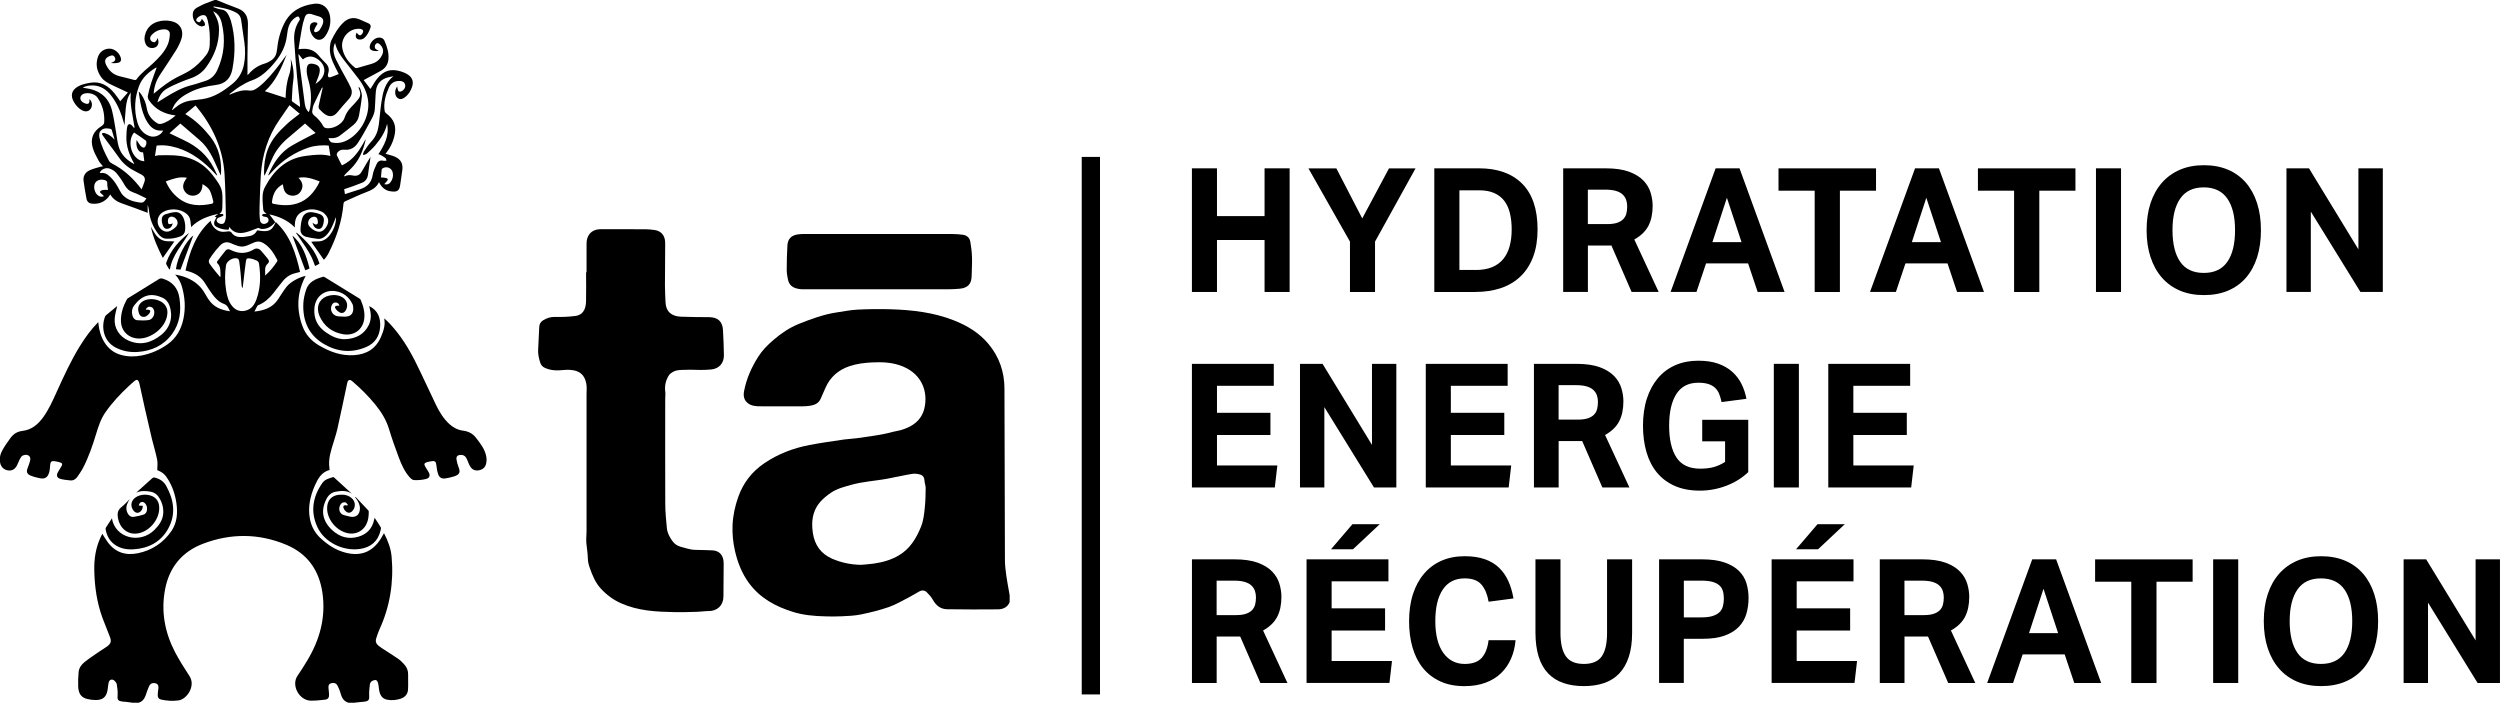
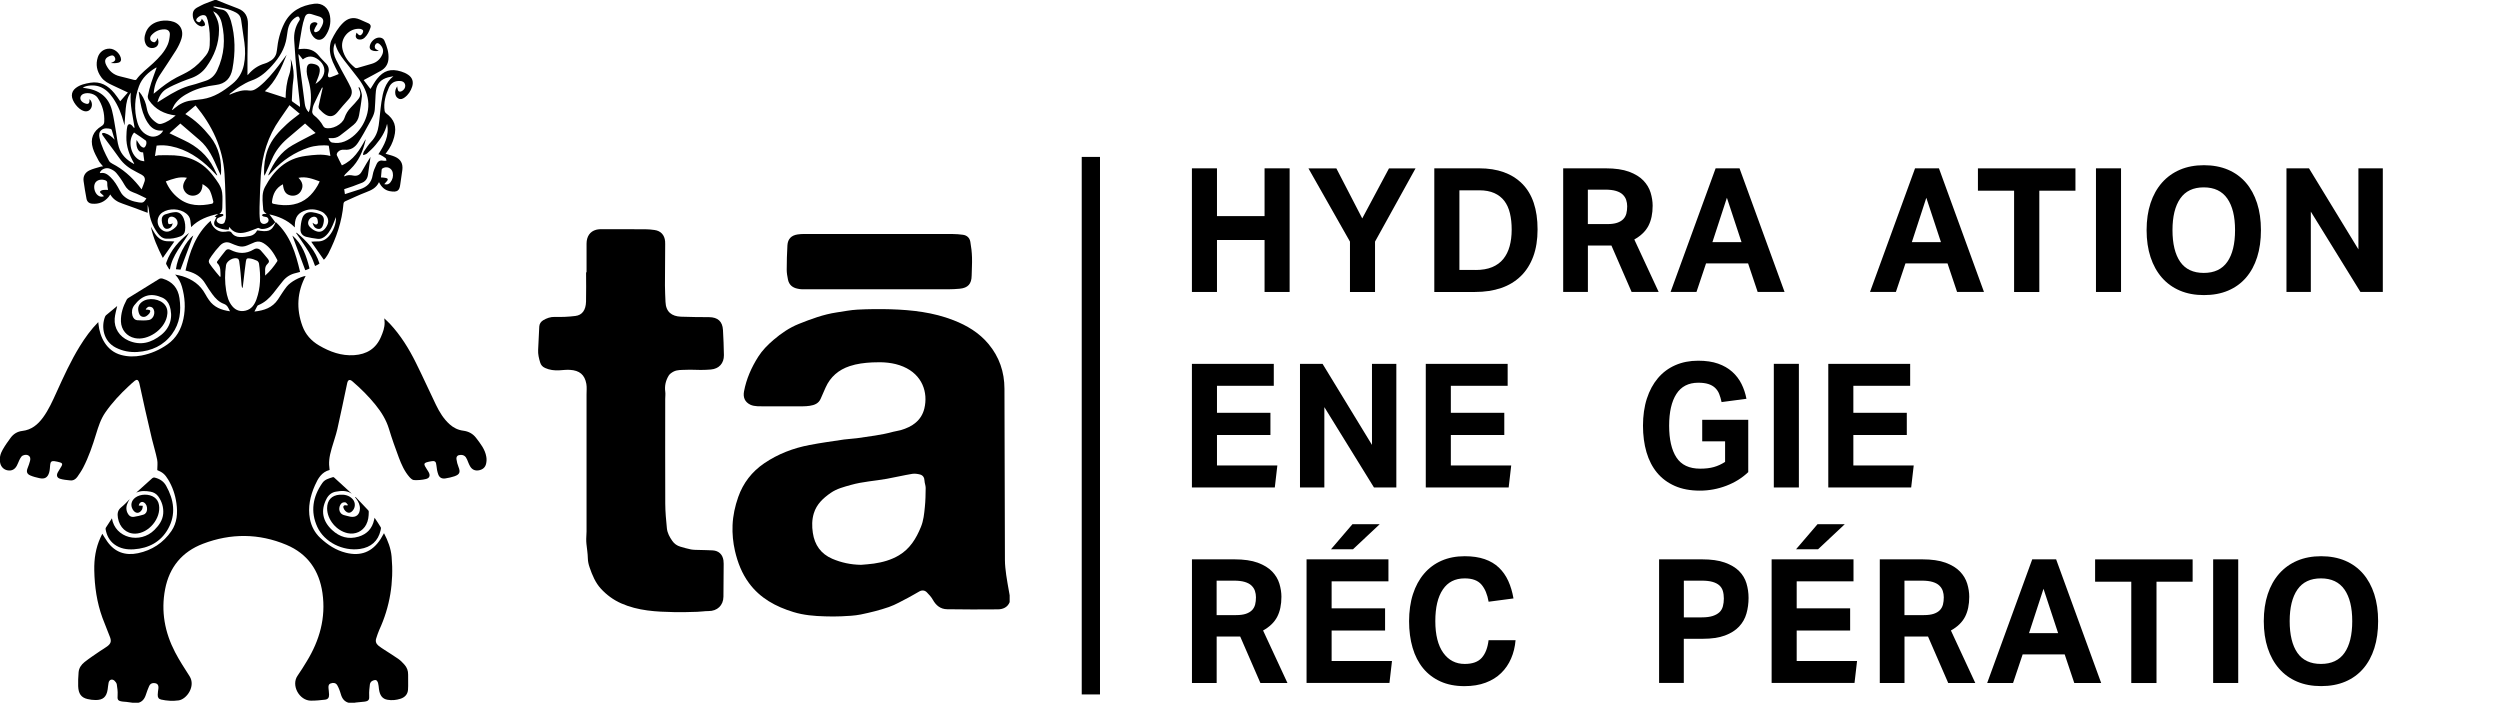
<svg xmlns="http://www.w3.org/2000/svg" id="Calque_2" data-name="Calque 2" viewBox="0 0 639.37 179.73">
  <defs>
    <style>
      .cls-1 {
        stroke-width: 0px;
      }
    </style>
  </defs>
  <g id="TA">
    <path class="cls-1" d="m56.27,70.8s.09-.06.14-.1c-.09-1.19.17-2.46-.86-3.43-.08-.06-.09-.3-.02-.39.71-.94,1.42-1.88,2.17-2.8.32-.38.75-.44,1.23-.19,2,1.03,3.98,1.11,5.95-.09.64-.4,1.31-.28,1.81.25.64.68,1.2,1.43,1.81,2.15.37.44.4.85-.05,1.25-.96.86-.55,1.99-.64,3.03,1.22-1.07,2.22-2.31,3.09-3.64.06-.09.07-.26.02-.36-.87-1.67-1.84-3.25-3.49-4.27-.69-.43-1.43-.58-2.22-.29-.64.25-1.28.53-1.92.82-.79.35-1.59.43-2.42.16-.59-.2-1.18-.39-1.74-.66-1.11-.54-2.08-.26-2.87.56-.78.82-1.49,1.7-2.13,2.62-.99,1.43-.98,1.47.08,2.87.64.87,1.36,1.68,2.05,2.52m5.82,2.76h-.18c-.04-.21-.1-.42-.12-.62-.09-1.03-.15-2.06-.25-3.09-.1-1.03-.21-2.06-.36-3.08-.03-.23-.18-.55-.36-.64-1.02-.46-2.82.55-3,1.65-.34,2.17-.33,4.35.02,6.51.24,1.47.62,2.92,1.63,4.08.89,1.03,2.04,1.38,3.36,1.06,1.52-.37,2.28-1.53,2.77-2.89,1.07-2.97,1.11-6.04.65-9.12-.04-.28-.27-.64-.51-.75-.56-.26-1.18-.5-1.79-.58-.8-.1-.93,0-1.06.8-.23,1.52-.38,3.06-.56,4.58-.08.7-.17,1.39-.25,2.08m-28.11,106.17c-.53-.08-1.07-.15-1.6-.22-.32-.04-.64-.04-.96-.08-1.29-.17-1.42-.44-1.32-1.72.06-.89-.08-1.79-.21-2.68-.06-.33-.32-.69-.58-.93-.62-.56-1.36-.3-1.52.51-.12.57-.15,1.16-.24,1.73-.3,1.9-1.17,2.69-3.07,2.69-.69,0-1.4-.09-2.07-.25-1.61-.37-2.33-1.35-2.4-3.29-.04-1.18.01-2.37.11-3.55.08-1.09.7-1.97,1.52-2.62,1.27-1,2.62-1.89,3.95-2.8.62-.43,1.29-.78,1.88-1.24.9-.69,1.07-1.27.69-2.32-.62-1.67-1.34-3.31-1.95-4.98-1.42-3.91-2-7.97-2.08-12.11-.06-2.93.36-5.74,1.59-8.4.15-.32.3-.64.46-.96.44.69.83,1.35,1.27,1.98,1.94,2.76,4.64,3.66,7.86,2.99,3.57-.75,6.47-2.65,8.54-5.66,1.46-2.13,1.65-4.61,1.29-7.12-.3-2.14-.98-4.17-2.1-6.03-.81-1.35-1.43-1.88-2.8-2.44,0-.91.15-1.83-.03-2.69-.36-1.79-.91-3.52-1.34-5.3-.6-2.5-1.18-5-1.74-7.52-.5-2.19-.97-4.4-1.45-6.6-.03-.15-.07-.3-.13-.44-.24-.59-.59-.69-1.09-.28-.53.43-1.02.89-1.52,1.35-2.21,2.05-4.26,4.24-5.99,6.74-1.16,1.68-1.77,3.59-2.36,5.52-.89,2.93-1.88,5.83-3.29,8.56-.43.84-.97,1.61-1.5,2.38-.44.62-1.05,1-1.83.91-.87-.1-1.76-.16-2.59-.42-.84-.26-1-.94-.53-1.72.3-.52.64-1.02.93-1.55.26-.48.16-.74-.36-.9-.48-.15-.98-.26-1.48-.33-.75-.09-1.02.17-1.09.93-.06.64-.08,1.29-.24,1.9-.37,1.36-1.16,1.83-2.54,1.51-.79-.18-1.58-.37-2.31-.69-.89-.39-1.04-1-.67-1.9.24-.6.45-1.2.61-1.81.13-.53.12-1.07-.43-1.4-.49-.3-1.37-.17-1.77.29-.24.28-.4.63-.57.97-.22.45-.37.95-.62,1.38-.53.96-1.3,1.33-2.29,1.18-1-.16-1.72-.86-1.95-1.87-.27-1.23.03-2.38.63-3.42.6-1.06,1.31-2.06,2.04-3.05.73-1,1.75-1.61,2.98-1.75,2.34-.27,3.95-1.61,5.28-3.41,1.48-2.02,2.48-4.29,3.51-6.56,1.8-3.97,3.61-7.94,5.9-11.66,1.36-2.2,2.85-4.29,4.74-6.21.02.21.04.35.05.48.32,3.36,2.07,6.91,5.76,7.92,1.74.48,3.49.49,5.25.15,2.42-.47,4.63-1.43,6.64-2.85,2.27-1.6,3.52-3.88,4.08-6.54.58-2.76.39-5.5-.38-8.2-.33-1.15-.87-2.19-1.74-3.12.63.15,1.27.25,1.89.44,2.49.79,4.52,2.17,5.8,4.53.28.53.61,1.04.95,1.53,1.28,1.87,3.18,2.59,5.39,2.9-.4-.79-.63-1.56-1.57-1.9-1.25-.45-2.17-1.41-2.94-2.46-.63-.87-1.24-1.76-1.79-2.68-1-1.72-2.53-2.69-4.4-3.2-.19-.06-.39-.11-.68-.19,1.07-4.78,2.6-9.3,6.43-12.72.15.81.54,1.46,1.14,2,.77.69,1.65.93,2.67.8.3-.04.6-.12.89-.1.21.02.5.12.6.28.51.79,1.29,1.15,2.15,1.18.87.03,1.76-.1,2.62-.27.83-.17,1.46-.68,1.83-1.44,2.47.36,3.66.55,4.74-2.13,3.76,3.43,5.12,7.99,6.23,12.76-.38.1-.73.21-1.09.29-1.32.29-2.41.96-3.26,1.99-.87,1.05-1.67,2.14-2.51,3.19-1.02,1.28-2.21,2.37-3.75,3-.11.05-.26.12-.31.21-.26.46-.48.92-.76,1.46,2.46-.27,4.6-.96,6.02-3.09.74-1.11,1.42-2.26,2.25-3.3,1.02-1.27,3.32-2.46,4.84-2.73-2.19,4.11-2.44,8.42-.83,12.82.79,2.16,2.25,3.79,4.24,4.96,2.78,1.63,5.71,2.71,8.99,2.49,3.18-.21,5.58-1.65,6.86-4.68.5-1.18.96-2.37.93-3.69,0-.32-.05-.64-.08-1.05.51.48.97.91,1.41,1.37,2.77,2.97,4.89,6.39,6.68,10.01,1.77,3.55,3.39,7.17,5.12,10.74.9,1.85,1.96,3.61,3.52,5,.99.89,2.14,1.45,3.47,1.62,1.33.17,2.44.75,3.26,1.82,1.13,1.48,2.32,2.95,2.63,4.86.1.57.08,1.2-.06,1.78-.21.95-.9,1.5-1.86,1.67-.95.17-1.72-.17-2.21-1-.33-.55-.53-1.16-.78-1.74-.37-.88-.87-1.23-1.7-1.2-.71.02-1.11.39-1.02,1.11.08.66.26,1.32.51,1.95.54,1.34.33,1.94-1.04,2.41-.74.25-1.52.42-2.3.54-.87.14-1.52-.18-1.82-.99-.27-.73-.41-1.52-.48-2.3-.09-1.01-.34-1.27-1.35-1.09-.39.06-.78.14-1.16.26-.57.18-.69.46-.42.98.27.5.6.96.89,1.45.53.87.35,1.6-.63,1.84-.98.25-2.04.32-3.05.28-.4,0-.87-.43-1.18-.78-1.27-1.45-2.04-3.2-2.71-4.97-.91-2.43-1.78-4.87-2.53-7.35-.71-2.33-1.95-4.31-3.45-6.16-1.77-2.19-3.76-4.16-5.89-5.99-.68-.59-1.14-.44-1.34.45-.84,3.92-1.63,7.84-2.52,11.75-.38,1.64-.96,3.24-1.43,4.87-.69,2.37-.82,3.7-.55,5.59-2.04.53-2.97,2.17-3.74,3.91-1.22,2.74-1.86,5.6-1.29,8.62.37,1.9,1.24,3.54,2.66,4.87,1.89,1.76,3.99,3.14,6.52,3.77,3.84.96,6.74-.19,8.89-3.5.3-.47.57-.97.87-1.5,1.01,1.92,1.77,3.91,1.95,6.04.58,6.5-.42,12.74-3.16,18.69-.32.69-.53,1.44-.78,2.17-.25.73-.03,1.36.53,1.83.49.41,1.04.75,1.57,1.1,1.18.78,2.39,1.5,3.54,2.31.58.41,1.09.93,1.56,1.46.66.72.98,1.58.96,2.58-.03,1.29.06,2.6-.03,3.88-.09,1.16-.82,1.93-1.92,2.28-1.09.35-2.21.46-3.34.26-1.27-.22-1.95-1.08-2.17-2.73-.07-.53-.09-1.06-.23-1.56-.08-.29-.33-.71-.55-.74-.33-.06-.77.1-1.07.3-.24.16-.43.51-.47.8-.11.94-.24,1.9-.18,2.85.08,1.03-.11,1.42-1.17,1.56-.76.1-1.54.15-2.3.23-.17.01-.33.07-.48.1h-1.13c-1.23-.26-1.85-1.1-2.17-2.24-.12-.44-.28-.86-.44-1.28-.15-.36-.3-.73-.51-1.06-.35-.53-.95-.66-1.61-.42-.57.19-.63.64-.6,1.14.05.58.13,1.16.15,1.74.02.78-.28,1.2-1.05,1.29-1.19.14-2.4.26-3.59.25-2.93,0-5.18-3.92-3.38-6.44.82-1.16,1.56-2.39,2.31-3.61,3.29-5.38,4.93-11.15,4.02-17.49-.83-5.77-3.8-10.03-9.21-12.31-7.04-2.96-14.22-2.99-21.34-.28-5.34,2.04-8.6,5.96-9.69,11.62-1.09,5.68-.09,11.05,2.55,16.12,1.1,2.11,2.41,4.12,3.7,6.13,1.63,2.55-.73,5.9-2.79,6.19-1.52.21-3,.12-4.48-.21-.62-.15-.89-.51-.87-1.21.01-.54.1-1.08.17-1.63.1-.94-.29-1.38-1.23-1.38-.56,0-.93.31-1.14.78-.3.69-.57,1.39-.8,2.11-.35,1.13-.95,1.99-2.21,2.21h-1.13Z" />
    <path class="cls-1" d="m220.15,144.46c1.12-.1,2.25-.17,3.36-.33,2.25-.33,4.41-.93,6.38-2.1,2.83-1.68,4.43-4.31,5.63-7.26.68-1.65.84-3.39,1.01-5.12.17-1.62.19-3.25.21-4.88,0-.61-.28-1.22-.3-1.83-.03-.8-.39-1.38-1.12-1.58-.65-.17-1.38-.28-2.04-.17-2.17.36-4.31.87-6.47,1.26-3.05.55-6.15.71-9.15,1.56-1.82.51-3.64.96-5.21,2.05-1.92,1.33-3.59,2.87-4.31,5.19-.51,1.65-.51,3.35-.26,5.03.46,3.09,2.05,5.36,4.96,6.62,2.33,1,4.76,1.51,7.31,1.55m38.08,9.51c-.53,1.38-1.74,1.86-3.01,1.88-4.33.06-8.66.02-12.99-.03-1.7-.02-2.84-.96-3.66-2.42-.39-.71-.97-1.33-1.54-1.91-.52-.53-1.21-.6-1.88-.24-.94.51-1.85,1.09-2.8,1.58-1.65.84-3.27,1.81-5.01,2.42-2.33.81-4.76,1.41-7.19,1.91-1.63.33-3.32.39-4.99.47-1.38.08-2.77.04-4.15.01-2.75-.07-5.5-.3-8.12-1.11-4.46-1.36-8.48-3.52-11.33-7.39-1.82-2.46-2.9-5.26-3.59-8.22-.5-2.17-.71-4.39-.62-6.59.1-2.46.63-4.89,1.45-7.21,1.26-3.59,3.51-6.49,6.64-8.62,3.52-2.4,7.46-3.9,11.63-4.69,2.91-.56,5.86-.96,8.79-1.4,1.09-.16,2.2-.17,3.29-.33,3.12-.47,6.26-.8,9.3-1.65.64-.17,1.3-.24,1.93-.42,2.91-.84,5.27-2.45,6.02-5.52.99-4.11-.5-8.65-5.39-10.72-2.53-1.07-5.22-1.22-7.93-1.08-1.96.1-3.91.33-5.77.95-2.83.94-4.94,2.73-6.17,5.49-.43.96-.84,1.93-1.27,2.89-.53,1.19-1.59,1.59-2.77,1.77-.57.08-1.16.13-1.74.13-2.65.01-5.31,0-7.96,0-1.24,0-2.48.04-3.72-.02-.6-.03-1.24-.14-1.78-.39-1.4-.68-1.9-1.86-1.62-3.39.6-3.21,1.89-6.11,3.63-8.87,1.07-1.68,2.42-3.03,3.92-4.32,1.97-1.68,4.07-3.12,6.46-4.08,3.14-1.25,6.31-2.44,9.68-2.94,1.79-.26,3.57-.63,5.36-.72,2.81-.14,5.63-.17,8.43-.09,5.49.17,10.92.78,16.09,2.8,3.45,1.34,6.56,3.2,8.96,6.08,2.76,3.31,4.07,7.14,4.08,11.45.03,14.61.07,29.21.12,43.82,0,1.27.17,2.55.33,3.81.19,1.43.48,2.85.72,4.28.05.3.1.62.16.92v1.7Z" />
    <path class="cls-1" d="m97.43,45.38c.44.04.91.03,1.35.15.48.14.51.46.15.82-.21.21-.39.45-.66.75.75.19,1.23-.01,1.58-.47.56-.72.77-1.54.6-2.44-.23-1.25-1.59-1.81-2.66-1.1-.08.06-.17.19-.18.3-.07.67-.12,1.34-.18,1.99m-69.8,3.18c-.07-.54-.23-1.07-.19-1.57.05-.65-.28-.84-.8-.97-1.1-.26-2.1.15-2.42,1.02-.35.95.03,2.31.82,2.92.43.33.91.47,1.56.22-.3-.29-.52-.55-.78-.73-.37-.28-.28-.51.03-.69.2-.12.46-.17.69-.19.35-.03.71,0,1.07,0m6.68-14.68c-1.78,2.08-.84,6.13,1.62,7.15.29.12.62.13,1,.21-.12-.85-.21-1.57-.31-2.29-1.47.14-1.9-1.79-1.66-3.16.34.51.61,1.03.98,1.47.22.25.66.54.91.48.26-.06.49-.53.57-.85.08-.3.06-.81-.12-.95-.95-.73-1.97-1.36-2.99-2.05m-8.77,10.28c.06.03.14.1.19.09,1.07-.22,1.83.35,2.54,1.03,1.02.98,1.72,2.17,2.37,3.41.24.48.55.96.93,1.33,1.09,1.07,2.49,1.5,3.97,1.73,1.01.16,1.28.02,1.92-1.03-1.14-.53-2.22-1.14-3.38-1.54-1.04-.36-1.69-.98-2.22-1.92-.6-1.07-1.31-2.1-2.1-3.05-.41-.49-1.05-.86-1.66-1.09-1.02-.39-2.23.16-2.56,1.04m53.43-15.49c.15-.42.28-.69.33-.97.43-2.41.29-4.79-.39-7.14-.29-1.01-.56-2.02-.43-3.1.12-.97.55-1.32,1.52-1.17,1.56.25,2.07.97,1.68,2.53-.17.71-.48,1.38-.74,2.06-.06.15-.12.29-.24.56.92-.62,1.62-1.25,2.01-2.17.62-1.41.16-2.92-1.2-3.98-1.41-1.09-2.75-1.13-4.04-.11-.35-.44-.69-.87-1.11-1.39,0,.24,0,.36,0,.48.53,4.08,1.05,8.16,1.6,12.24.1.74.32,1.46,1,2.17m-49.61,7.07c-.25-.84-.49-1.69-.75-2.53-.03-.1-.15-.24-.25-.26-.82-.18-1.67-.3-2.38.27-.65.53-.67,1.28-.5,2.02.48,2.09,1.41,3.99,2.42,5.86.17.32.54.58.88.75,2.66,1.36,4.83,3.3,6.71,5.59.22.27.43.55.75.96.29-.78.59-1.43.78-2.1.18-.69-.07-1.26-.72-1.62-.49-.27-.99-.53-1.49-.79-1.69-.84-3.18-1.92-4.27-3.5-1-1.43-2.07-2.82-3.11-4.22-.41-.56-.82-1.12-1.22-1.69-.08-.11-.12-.37-.08-.41.11-.08.3-.1.46-.1.12,0,.25.06.37.1.97.29,1.72.89,2.4,1.65m18.46,9.71c-1.95-.37-3.64.31-5.39.93.75,1.77,1.83,3.2,3.31,4.34,2.6,2.01,5.53,2,8.55,1.36.14-.03.34-.37.3-.52-.23-.91-.44-1.82-.82-2.67-.37-.83-1.14-1.33-1.95-1.82-.02,1.55-.61,2.5-1.72,2.85-1.05.33-2.17-.04-2.79-.94-.73-1.05-.58-2.08.52-3.53m24.54,1.67c-1.81.94-2.56,2.49-2.78,4.47-.03.3.05.46.39.53,1.72.37,3.43.49,5.15.14,2.82-.57,4.71-2.38,6.11-4.78.21-.35.36-.72.55-1.1-1.78-.62-3.47-1.33-5.43-.91,1.07,1.07,1.37,2.22.56,3.5-.57.89-1.65,1.25-2.67.99-1.17-.31-1.69-1.09-1.87-2.84m-32.08-20.95c.65-.41,1.2-.76,1.75-1.1,2.24-1.4,4.51-2.71,7.12-3.34,1.15-.28,2.26-.71,3.39-1.05,1.45-.44,2.42-1.42,3.04-2.76,1.79-3.88,2.13-7.91,1.14-12.05-.21-.92-.6-1.79-1.32-2.44-.26-.23-.58-.37-.88-.56,1.18,2.14,1.5,3.07,1.5,4.79-.01,3.51-1.21,6.62-3.24,9.44-.93,1.31-2.18,2.22-3.68,2.8-.91.35-1.85.63-2.74,1.02-1.27.55-2.57,1.09-3.75,1.79-1.23.74-1.96,1.93-2.34,3.45m-6.01,6.53c.06-.02.11-.05.17-.07-.46-2.96-1.25-5.9-.97-8.95-.9,1.2-1.14,2.62-1.29,4.05-.15,1.45-.21,2.9-.32,4.33-.04-.17-.1-.35-.15-.55-.59-2.29-1.44-4.46-2.79-6.43-.91-1.33-2.01-2.44-3.59-2.97-1.29-.44-3.23-.3-4.11.3.01.01.02.03.03.04.13.02.26.03.39.06,3.56.44,6.13,2.13,7.03,5.77.46,1.81.7,3.69,1.03,5.53.23,1.27.33,2.59.71,3.81.61,1.99,2.04,3.34,3.93,4.35-.03-.14-.03-.19-.06-.24-1.18-2.1-2.01-4.29-1.94-6.74.03-.86.04-1.73.22-2.57.17-.78.73-.86,1.27-.26.15.17.3.36.44.54m5.81-15.42c-.09.02-.15.01-.19.03-1.92,1.15-3.54,2.61-4.33,4.74-1.11,3-1.3,6.09-.42,9.19.47,1.66,1.43,2.98,3.16,3.57,1.3.45,2.89-.22,3.45-1.42-.35,0-.71.03-1.06,0-1.37-.15-2.27-1.01-2.96-2.11-.99-1.57-1.48-3.33-1.82-5.12-.17-.87-.28-1.75-.41-2.62.06-.01.1-.03.15-.04.17.21.35.43.51.66.73,1.07,1.18,2.26,1.4,3.54.26,1.56,1.09,2.73,2.37,3.62.43.3.8.51,1.43.33,1.36-.39,2.46-1.15,3.59-2.12-2.93-.35-5.23-1.54-6.84-3.9-.21-.3-.35-.79-.28-1.14.22-1.11.52-2.23.87-3.32.42-1.29.91-2.57,1.38-3.88M54.64,1.65c-.01.06-.03.13-.05.19.64.2,1.26.5,1.91.57.97.1,1.54.64,1.94,1.43.24.48.47.99.62,1.51,1.14,4.04,1.15,8.13.39,12.24-.44,2.41-1.77,3.85-4.28,4.15-2.28.27-4.51.81-6.59,1.85-1.56.78-3.01,1.72-3.98,3.23-.24.38-.4.82-.64,1.33.18-.07.22-.08.25-.1.16-.13.32-.27.47-.4,1.2-1.02,2.55-1.72,4.13-1.93.99-.13,1.98-.23,2.97-.37,2.98-.45,5.37-2.04,7.64-3.89,1.58-1.28,2.53-2.89,2.95-4.86.39-1.88.38-3.78.14-5.68-.24-1.92-.6-3.82-.83-5.75-.11-.9-.51-1.51-1.27-1.93-1.8-.98-3.78-1.29-5.77-1.6m22.08,25.73c0-.23.01-.42,0-.62-.25-2.36-.53-4.71-.75-7.07-.28-3.11-.53-6.22-.73-9.33-.12-1.77.26-3.44,1.23-4.96.1-.15.23-.35.21-.51-.03-.21-.14-.46-.3-.6-.1-.09-.4-.04-.55.04-1.33.75-1.97,1.97-2.24,3.41-.17.98-.26,1.99-.5,2.95-.67,2.69-2.28,4.84-4.17,6.8-1.3,1.34-2.74,2.48-4.57,3.11-1.07.37-2.08.97-3.05,1.56-.92.57-1.75,1.27-2.62,1.91l.09.15c.21-.09.43-.19.64-.28,1.36-.53,2.74-1,4.22-.78.6.09,1.12-.02,1.62-.3.37-.21.73-.46,1.07-.73,1.89-1.52,3.41-3.39,4.89-5.29.71-.93,1.4-1.88,2.1-2.82-1.37,3.41-2.76,6.8-5.57,9.32,1.79.58,3.54,1.16,5.3,1.72.04-2.03.26-4.02.93-5.95.26-.75.35-1.56.44-2.35.06-.51-.03-1.02-.07-1.66.12.33.21.54.26.75.42,1.54.64,3.06.41,4.68-.25,1.7-.27,3.44-.38,5.16,0,.1.07.26.16.31.6.44,1.22.86,1.9,1.34m7.39,9.93c-1.4-.21-3.54-.06-5.19.5-3.54,1.2-6.58,3.2-9.11,5.95-.35.37-.69.74-1.11,1.18-.01-.19-.03-.23-.02-.26,1.33-3.09,3.16-5.79,6.16-7.49,1.93-1.1,3.94-2.09,5.91-3.13-.82-.74-1.73-1.55-2.7-2.42-1.54,1.31-3.06,2.58-4.55,3.87-1.68,1.46-3.04,3.17-3.92,5.25-.54,1.28-1.13,2.54-1.7,3.81-.06.12-.12.23-.24.44-.04-.3-.08-.49-.08-.67-.05-2.07.23-4.08.95-6.04.98-2.64,2.84-4.63,4.86-6.49,1.02-.96,2.18-1.77,3.31-2.67-.82-.69-1.69-1.42-2.61-2.19-.86,1.25-1.68,2.44-2.5,3.63-3.02,4.31-4.51,9.14-4.84,14.34-.17,2.67-.24,5.34-.32,8.01-.03,1.14-.03,2.3.11,3.43.12.97,1.1,1.26,1.88.64.5-.39.39-1.2-.2-1.43-.26-.09-.57-.07-.82-.16-.16-.06-.27-.23-.39-.35.14-.1.26-.25.42-.28.23-.05.48-.01.81-.01-.83-.66-.86-.71-.91-1.68,0-.22-.05-.45-.06-.67-.12-1.55-.21-3.12.54-4.53,2.26-4.24,5.43-7.33,10.45-7.97,2.07-.26,4.14-.55,6.29.02-.14-.89-.28-1.76-.42-2.64m-28.03,17.48c.17,0,.34,0,.51,0,.26,0,.6-.06.57.33,0,.13-.32.25-.51.34-.35.17-.81.24-1.05.51-.33.39-.15.89.3,1.14.64.37,1.35.3,1.58-.24.19-.45.33-.98.32-1.47-.08-3.63-.12-7.25-.35-10.88-.43-6.66-3.18-12.38-7.41-17.49-.84.71-1.71,1.43-2.62,2.2,2.53,1.52,4.55,3.49,6.34,5.72,2.35,2.93,3.03,6.33,2.77,10-.27-.51-.5-1.02-.73-1.55-1.2-2.74-2.36-5.5-4.73-7.52-1.64-1.4-3.27-2.81-4.92-4.23-1,.89-1.89,1.7-2.78,2.49,1.27.61,2.5,1.21,3.73,1.79,3.3,1.55,5.95,3.8,7.61,7.1.31.61.6,1.23.89,1.85-.13.01-.19,0-.22-.05-.46-.47-.89-.96-1.36-1.43-2.9-2.89-6.2-5.12-10.29-5.94-1.19-.24-2.41-.32-3.65-.16-.15.91-.28,1.77-.42,2.67.35-.08.63-.19.92-.2,1.33-.01,2.67-.05,3.99.02,4.13.22,7.5,1.92,9.99,5.25.98,1.31,2.06,2.61,2.28,4.28.17,1.23.04,2.51.05,3.76,0,.69-.14,1.31-.8,1.72m27.94-19.42c.21.52.42,1.04.96,1.14,1.07.19,2.12.14,3.15-.28,3.86-1.58,6.56-6.3,6.03-10.44-.27-2.11-1.17-3.92-2.42-5.57-1.2-1.6-2.46-3.14-3.68-4.72-1.02-1.34-1.99-2.73-2.34-4.48-.16.32-.28.64-.34.98-.21,1.2.09,2.34.62,3.39.84,1.7,1.79,3.35,2.69,5.02.36.68.74,1.35,1.05,2.06.48,1.11.26,2.1-.58,3-1,1.07-1.93,2.19-2.87,3.32-.87,1.04-1.9,1.28-3.04.55-.58-.37-1.08-.87-1.55-1.37-.17-.18-.24-.55-.19-.8.32-1.56.69-3.11,1.04-4.67-.06-.02-.11-.05-.17-.07-.69,1.41-1.43,2.8-2.07,4.24-.26.59-.39,1.26-.45,1.9-.03.3.19.75.44.95.99.78,1.81,1.69,2.4,2.81.1.17.3.36.48.42,1.72.51,4.38-.85,4.94-2.54.34-1.02.88-1.9,1.63-2.67.66-.67,1.29-1.37,1.88-2.1.58-.71.69-1.52.3-2.38-.1-.21-.15-.44-.22-.66.05-.03.1-.05.14-.08.11.15.27.3.32.47.17.63.46,1.29.4,1.9-.15,1.62-.44,3.23-.72,4.84-.17.98-.64,1.82-1.41,2.45-1.15.94-2.31,1.87-3.5,2.76-.7.53-1.53.71-2.4.64-.17,0-.33,0-.54,0m9.52.31c-.01.11-.01.23-.04.33-.64,2.73-1.73,5.25-3.79,7.25-.44.43-.89.86-1.33,1.3-.14.14-.23.33-.34.49.03.03.07.07.1.1.72-.4,1.48-.37,2.24-.21.89.18,1.61-.1,2.08-.87.45-.71.84-1.46,1.28-2.19.33-.56.69-1.11,1.06-1.71-.22,1.59-.42,3.09-.65,4.59-.16,1.02-.7,1.76-1.72,2.1-.71.24-1.4.55-2.1.8-.74.27-1.49.51-2.26.76.06.4.11.77.18,1.27,1.34-.43,2.63-.84,3.9-1.26,1.77-.58,2.9-1.67,3.2-3.61.15-.96.57-1.9,1-2.8.4-.86,1-1.05,1.86-.86.21.05.45-.02.68-.04-.08-.21-.09-.52-.24-.64-.42-.33-.9-.59-1.36-.85-.13-.08-.3-.08-.48-.13,1.49-2.35,2.87-4.7,2.22-7.79-.48,2.18-1.65,3.83-2.93,5.39-.64.8-1.43,1.49-2.19,2.19-.23.21-.59.28-.89.42-.05-.06-.1-.11-.15-.17.09-.28.12-.59.28-.81.57-.84,1.12-1.71,1.82-2.44,1.14-1.19,1.7-2.61,1.92-4.18.28-1.99.4-4,.7-5.99.37-2.43.86-4.83,3.06-6.59-.55.12-.97.19-1.38.3-1.77.48-2.87,1.58-3.09,3.45-.04.35-.08.71-.09,1.07-.07,1.22-.1,2.44-.2,3.66-.1,1.38-.86,2.51-1.48,3.68-.88,1.64-1.79,3.27-2.79,4.82-.8,1.23-1.91,1.99-3.51,1.82-.62-.06-1.26.1-1.69.62-.17.2-.33.58-.24.78.38.89.86,1.74,1.29,2.6,2.99-1.31,4.56-3.92,6.04-6.65M55.34,0c1.84.73,3.67,1.48,5.52,2.17,1.86.7,2.56,2.1,2.55,3.97-.03,2.73-.09,5.45-.12,8.18-.01,1.62,0,3.24,0,4.9.09-.08.19-.15.26-.24,1.11-1.3,2.46-2.23,4.13-2.72.6-.18,1.19-.48,1.71-.84.87-.61,1.33-1.47,1.43-2.56.24-2.41.8-4.75,1.9-6.92,1.6-3.13,4.35-4.55,7.65-4.98,2.08-.28,3.68,1.05,4.02,3.12.3,1.83-.1,3.56-1.16,5.09-.6.87-1.36,1.16-2.12.93-1.27-.41-2.26-2.58-1.72-3.81.24-.55,1.18-.8,1.65-.44.33.26.01.44-.1.65-.21.37-.45.73-.57,1.13-.15.47.16.73.63.55.27-.11.58-.28.73-.51.33-.51.67-1.05.84-1.63.3-1.04-.08-1.59-1.13-1.87-.6-.16-1.18-.38-1.77-.55-.9-.24-1.43-.03-1.74.85-.32.88-.54,1.8-.71,2.72-.33,1.75-.58,3.52-.88,5.39.33-.03.56-.05.8-.07,1.76-.16,3.25.3,4.4,1.74.55.71,1.23,1.33,1.84,1.99.67.71.86,1.52.58,2.45-.03.1-.06.21-.08.33-.11.57.15.89.71.71.71-.22,1.38-.54,2.04-.8-.54-1.09-1.09-2.06-1.52-3.08-.63-1.49-.95-3.05-.62-4.68.06-.29.12-.6.26-.87.8-1.62,1.69-3.19,3-4.47,1.23-1.2,2.63-1.54,4.24-.85.76.33,1.52.66,2.27,1,.48.22.66.64.48,1.12-.33.95-.75,1.85-1.5,2.55-.11.1-.24.19-.37.27-.5.28-1.26.28-1.6-.05-.47-.45-.28-.96-.08-1.52.12.14.22.25.32.35.4.43.73.46,1.08,0,.18-.24.35-.64.27-.89-.06-.2-.48-.4-.76-.43-2.85-.26-5.16,2.42-4.51,5.21.46,1.98,1.66,3.48,3.2,4.73.12.1.38.12.55.08,1.27-.35,2.53-.73,3.79-1.1,1.23-.37,2.1-1.15,2.62-2.31.44-.95.21-1.85-.58-2.62-.42-.41-.78-.45-1.07-.12-.35.41-.35,1.01.03,1.32.2.16.45.26.77.44-.69.09-1.3.1-1.88-.18-.38-.19-.52-.53-.47-.94.12-.99,1.02-2,2-2.23.73-.17,1.47.08,1.77.75.66,1.5,1.17,3.07,1.02,4.75-.12,1.32-.8,2.3-1.93,2.94-1.31.74-2.64,1.43-3.97,2.15-.13.07-.26.14-.44.24.58.76,1.14,1.49,1.73,2.26.1-.15.17-.27.25-.38.47-.73.89-1.5,1.42-2.17,1.72-2.17,3.54-2.73,6.2-1.91.64.19,1.27.48,1.82.86,1.06.72,1.38,1.81.98,3.03-.36,1.11-.98,2.08-1.95,2.77-.46.33-.97.55-1.53.26-.59-.3-.83-.84-.85-1.49-.03-.58.15-1.09.53-1.65,0,.17,0,.22.01.27.1.33.1.81.33.98.38.28.83.03,1.18-.27.46-.39.63-1.01.46-1.52-.17-.51-.62-.8-1.29-.82-1.29-.05-2.28.45-2.82,1.66-.85,1.91-1.42,3.88-1.1,6.01.03.19.16.43.32.55,2.19,1.62,2.82,3.42,2.11,6.13-.37,1.41-1,2.71-1.9,3.87-.1.13-.2.27-.3.4,0,.01,0,.04,0-.01.83.26,1.66.43,2.42.77,1.49.66,2.07,1.77,1.88,3.36-.16,1.25-.37,2.49-.54,3.75-.19,1.49-.67,2.07-2.68,1.69-1.27-.24-2.15-1.08-2.75-2.31-.68,1.47-1.93,2.06-3.31,2.58-1.79.68-3.52,1.52-5.27,2.29-.32.14-.48.33-.51.71-.38,4.49-1.82,8.66-3.84,12.65-.2.4-.48.77-.73,1.14-.11.17-.27.3-.45.48-1.07-1.54-2.13-3.03-3.23-4.61.59-.03,1.09-.1,1.61-.08,1.23.04,2.16-.48,2.95-1.38,1.11-1.27,1.88-3.26,1.77-4.85-.18.46-.3.78-.43,1.1-.51,1.3-1.06,2.58-2.08,3.59-.64.63-1.38,1-2.28.87-.93-.12-1.86-.26-2.77-.49-.96-.24-1.55-.93-1.51-1.92.03-.95.15-1.92.44-2.82.37-1.17,1.34-1.7,2.56-1.56.64.08,1.3.24,1.9.47.87.34,1.18.96,1.06,1.89-.03.31-.11.63-.21.93-.17.51-.43.96-1.03.98-.58.02-1.06-.26-1.34-.78-.12-.22-.19-.48-.3-.8.25.17.39.28.56.37.47.22.85-.05.81-.55-.01-.15-.04-.29-.06-.44-.05-.68-.55-1.04-1.2-.89-1.06.25-1.63,1.57-.95,2.4.44.53,1.05,1,1.69,1.24,1.06.42,1.86.06,2.51-.84.8-1.12.87-2.13.14-3.12-.28-.38-.66-.75-1.08-.96-1.29-.62-2.65-.84-4.06-.42-1.97.59-2.82,1.68-2.89,3.72,0,.17,0,.33,0,.68-1.99-2.01-4.37-2.86-6.51-3.34.36.48.92,1.23,1.5,2-.82,1-1.9,1.76-3.37,1.74-.35,0-.69-.19-1-.28-1.09.39-2.19.91-3.34,1.17-1.56.35-3.04.1-4.04-1.43-.06.26-.12.48-.18.73-1.13.01-2.2-.22-3.19-.78-.49-.28-.64-.78-.42-1.38.12-.35.33-.67.51-1.04-.15-.04-.28-.08-.48-.14.31-.24.59-.45.94-.72-2.64.58-5.03,1.43-6.94,3.39-.08-.63-.14-1.18-.21-1.73-.1-.73-.48-1.29-1.05-1.74-1.59-1.3-4.39-1.43-6.1-.27-1.7,1.15-1.59,3.66.21,4.66.61.34,1.27.32,1.85.03.57-.29,1.14-.69,1.54-1.18.69-.86.1-2.2-.99-2.42-.64-.13-1.12.23-1.18.87-.01.13-.04.27-.01.39.04.21.06.51.19.58.17.1.45.03.68,0,.11-.02.21-.12.33-.2-.07.82-.6,1.37-1.34,1.45-.55.06-.98-.28-1.22-1.03-.11-.36-.19-.73-.22-1.1-.06-.71.22-1.32.88-1.56.82-.29,1.69-.52,2.55-.58,1.12-.07,1.79.67,2.19,1.65.39.98.46,2.02.34,3.06-.08.73-.53,1.24-1.21,1.5-1.18.45-2.4.66-3.65.58-.92-.06-1.59-.65-2.11-1.37-1.26-1.73-2.06-3.66-2.26-5.81-.05-.5-.16-.99-.33-1.48v2.04c-.21-.08-.37-.12-.52-.18-1.95-.72-3.9-1.49-5.87-2.15-1.32-.44-2.43-1.08-3.17-2.36-.15.22-.27.43-.42.61-1.1,1.33-2.52,1.91-4.24,1.75-.78-.08-1.29-.51-1.43-1.29-.27-1.5-.55-2.99-.74-4.5-.17-1.24.4-2.21,1.5-2.73.89-.42,1.87-.64,2.81-.93.19-.06.4-.06.66-.1-.39-.5-.83-.91-1.1-1.41-.55-1.04-1.15-2.08-1.49-3.2-.75-2.44.04-4.37,2.22-5.69.44-.27.65-.58.68-1.06.12-2.25-.44-4.33-1.7-6.19-.66-.98-2.33-1.41-3.47-1.04-.93.29-1.25,1.25-.6,1.95.29.32.76.55,1.2.64.62.14.86-.26.8-1.18.6.45.8,1.47.45,2.2-.37.75-1.05,1.07-1.87.84-1.43-.39-3.1-2.53-3.09-3.99,0-.78.36-1.41.98-1.89,1.09-.85,2.4-1.14,3.72-1.36,2.62-.44,4.56.73,6.15,2.64.55.64.99,1.36,1.52,2.09.64-.73,1.28-1.46,1.96-2.24-1.34-.62-2.62-1.22-3.9-1.83-1.09-.51-2.17-1.05-2.91-2.07-1.14-1.56-1.48-3.27-.88-5.12.45-1.38,1.63-2.22,3.03-2.19,1.22.03,2.45,1.02,2.84,2.31.2.66-.01,1.15-.69,1.3-.6.13-1.22.13-1.86.07.23-.1.46-.19.69-.32.42-.24.58-.58.38-1.05-.19-.45-.53-.7-1.03-.54-1.42.47-1.83,1.18-1.21,2.44.73,1.47,1.85,2.49,3.5,2.86,1.23.28,2.44.63,3.66.93.17.04.46.02.53-.08,1.18-1.67,2.86-2.83,4.32-4.21,1.5-1.41,2.94-2.89,3.75-4.82.31-.75.45-1.62.51-2.45.07-.89-.51-1.39-1.41-1.38-1.32,0-2.42.53-3.29,1.49-.67.74-.3,1.71.7,1.82.19.02.45-.29.61-.51.12-.15.12-.38.19-.59.5.84.34,1.89-.35,2.3-.89.54-2.09.27-2.55-.61-.54-1-.45-2.04-.07-3.06.52-1.39,1.55-2.29,2.95-2.76,1.13-.37,2.29-.42,3.45-.2,2.3.43,3.43,2.25,2.73,4.54-.31,1.02-.82,2.02-1.38,2.94-1.34,2.15-2.78,4.25-4.17,6.38-.91,1.4-1.43,2.93-1.55,4.73.26-.21.44-.35.61-.5,1.65-1.38,3.36-2.67,5.27-3.67,1.15-.6,2.35-1.11,3.43-1.81,1.59-1.03,2.91-2.37,4.08-3.86.59-.75.89-1.59.94-2.55.11-2.09.03-4.17-.47-6.22,0-.02,0-.04,0-.06-.21-.53-.26-1.28-.89-1.41-.69-.14-1.36.24-1.86.75-.15.15-.28.55-.2.66.16.21.48.39.74.39.17,0,.36-.3.52-.48.06-.08.06-.2.12-.44.28.37.53.62.69.92.11.23.21.6.11.77-.12.18-.48.22-.74.29-.1.03-.22-.02-.33-.05-.99-.23-1.88-1.33-2-2.49-.13-1.25.26-1.9,1.43-2.46.47-.22.92-.51,1.41-.71.89-.37,1.81-.69,2.71-1.04h.57Z" />
    <path class="cls-1" d="m150.01,69.65c0-2.45-.01-4.89,0-7.34.01-1.84.87-3.12,2.46-3.55.62-.17,1.3-.15,1.95-.15,3.54,0,7.07,0,10.61.02.79,0,1.59.08,2.36.19,1.61.22,2.58,1.29,2.71,2.91.02.24.02.49.02.73-.02,3.52-.06,7.04-.06,10.56,0,1.39.09,2.78.14,4.17.09,2.59,1.61,3.7,3.93,3.8,2.4.1,4.81.1,7.22.12,2.22.02,3.43,1.09,3.55,3.29.12,2.14.21,4.29.24,6.42.03,2.1-1.26,3.5-3.33,3.68-.86.08-1.72.1-2.59.11-1.28,0-2.56-.1-3.84-.03-1.05.05-2.15-.05-3.13.46-.46.25-.97.58-1.23,1.02-.75,1.25-1.09,2.61-.88,4.1.09.61-.01,1.24-.01,1.86,0,8.92-.03,17.85.01,26.77.01,2.12.21,4.24.42,6.35.12,1.18.7,2.22,1.37,3.18.51.74,1.21,1.24,2.07,1.49.9.26,1.81.53,2.73.71.69.12,1.41.11,2.12.13,1.15.04,2.3.04,3.44.11,1.52.1,2.5,1.02,2.73,2.53.04.3.06.6.06.9-.01,2.8-.03,5.61-.06,8.41-.02,2.24-1.6,3.7-3.82,3.68-.95-.01-1.9.17-2.85.19-1.97.06-3.94.12-5.9.08-4.63-.09-9.23-.32-13.58-2.24-2.01-.89-3.73-2.17-5.18-3.74-1.41-1.53-2.22-3.48-2.89-5.44-.27-.77-.44-1.52-.46-2.35-.02-1.23-.24-2.46-.36-3.69-.04-.42-.06-.86-.05-1.29,0-.62.08-1.24.08-1.86,0-11.69,0-23.38,0-35.07,0-.9.1-1.82-.05-2.69-.42-2.35-1.74-3.45-4.23-3.59-.89-.05-1.8.07-2.7.12-1.26.07-2.48-.08-3.63-.6-.64-.29-1.06-.74-1.26-1.43-.32-1.05-.57-2.1-.51-3.21.11-1.99.17-3.98.29-5.97.04-.68.42-1.23.98-1.58.92-.55,1.88-.9,3.02-.87,1.74.05,3.5-.02,5.23-.24,1.75-.21,2.67-1.5,2.73-3.66.07-2.5.01-5,.01-7.5h.11Z" />
    <path class="cls-1" d="m225.02,59.85c6.21,0,12.43,0,18.64,0,.87,0,1.73.08,2.58.19,1.05.13,1.75.79,1.92,1.8.24,1.32.39,2.67.43,4.02.05,1.54-.07,3.09-.09,4.62-.02,2.12-.94,3.16-3.05,3.36-.93.08-1.88.14-2.82.14-10.29,0-20.59,0-30.89,0-2.22,0-4.44,0-6.65,0-.37,0-.75-.08-1.11-.15-1.31-.26-2.19-1-2.46-2.33-.17-.82-.32-1.67-.32-2.51,0-2.08.06-4.17.18-6.26.1-1.64,1.02-2.55,2.65-2.78.52-.07,1.05-.11,1.57-.11,6.47,0,12.95,0,19.42,0" />
-     <path class="cls-1" d="m94.42,78.28c2.26,1.11,2.94,3.03,2.8,5.3-.15,2.42-1.34,4.22-3.59,5.18-3.66,1.56-7.26,1.25-10.67-.71-4.03-2.32-5.59-5.99-5.38-10.49.06-1.14.33-2.31.69-3.41.66-2.08,2.44-2.82,4.33-3.36.15-.05.37.04.52.14,2.91,1.79,5.83,3.58,8.74,5.38.15.1.33.22.39.38.67,1.58,1.13,3.21.89,4.94-.37,2.69-2.62,4.33-5.39,3.85-2.8-.48-4.86-2.04-6.03-4.65-.21-.47-.35-1-.39-1.52-.17-2.15,1.33-3.68,3.72-3.84.94-.06,1.84.1,2.64.64,1.09.73,1.41,2.09.75,3.23-.4.7-1.02.91-1.71.48-.33-.19-.64-.48-.86-.79-.38-.53-.19-.83.45-.86.15,0,.29,0,.48,0-.15-.48-.39-.74-.84-.8-.46-.06-.8.13-1.03.53-.75,1.3.08,2.89,1.56,3,.57.03,1.13.09,1.7.09,1.79,0,2.37-1.09,2.09-2.81-.03-.17-.09-.33-.17-.48-.89-1.79-2.35-2.92-4.29-3.23-2.92-.46-5.19,1.45-5.42,4.38-.21,2.64.82,4.69,2.98,6.17,1.52,1.06,3.17,1.84,5.09,1.72,2.54-.17,4.62-1.18,5.81-3.55.69-1.38.66-2.83.29-4.29-.05-.2-.1-.39-.16-.62" />
    <path class="cls-1" d="m29.98,78.22c-.23,1.11-.57,2.17-.65,3.26-.17,2.48,1.2,4.58,3.5,5.61,3.12,1.38,5.88.57,8.4-1.44,2.33-1.86,3.09-4.63,2.13-7.46-.33-.96-.95-1.67-1.87-2.08-2.82-1.26-5.11-.71-7.16,1.98-.57.76-.71,1.64-.47,2.58.18.69.61,1.18,1.31,1.23.95.06,1.92.1,2.86-.05,1.32-.21,1.91-2.14,1-3.12-.21-.22-.69-.33-1.01-.28-.28.05-.51.39-.75.61.03.04.07.09.1.14.15,0,.29,0,.44,0,.64.03.78.32.44.87-.03.05-.06.1-.1.14-.45.51-.97.96-1.7.8-.71-.17-.92-.79-1.05-1.41-.21-1,.12-1.81.95-2.42,1.63-1.2,4.62-.78,5.85.83.69.89.72,1.9.49,2.96-.75,3.4-4.91,6.2-8.2,5.5-2.09-.44-3.5-2.14-3.56-4.28-.06-1.99.54-3.81,1.47-5.55.09-.17.26-.33.42-.43,2.63-1.64,5.27-3.28,7.91-4.89.24-.14.62-.15.89-.06,2.46.75,3.9,2.39,4.28,4.98.48,3.3.12,6.44-1.9,9.19-2.17,2.94-5.22,4.33-8.81,4.58-1.95.13-3.81-.22-5.57-1.11-3.16-1.6-3.79-5.27-2.75-7.91.06-.13.14-.27.25-.37.96-.81,1.94-1.61,2.85-2.36" />
    <path class="cls-1" d="m89.91,126.23c-1.27-.84-2.64-.73-4-.49-1.11.19-1.9.86-2.42,1.86-1.53,2.94-1.01,5.68,1.44,7.95,1.95,1.82,4.2,2.46,6.76,1.7,2.17-.64,3.52-2.1,3.99-4.33.02-.1.05-.21.11-.51.6.9,1.13,1.65,1.59,2.45.11.2,0,.55-.06.82-.6,2.66-2.44,4.31-5.25,4.71-4.35.64-9.12-1.72-10.91-5.61-1.81-3.95-1.18-7.73,1.27-11.25.64-.93,1.7-1.18,2.71-1.5.08-.03.23.01.3.08,1.5,1.36,2.99,2.74,4.49,4.11" />
    <path class="cls-1" d="m28.62,132.54c.8,5.07,7.19,6.69,10.9,2.96,1.16-1.17,2.07-2.44,2.22-4.13.13-1.62-.33-3.09-1.26-4.41-.48-.66-1.17-1.07-1.97-1.21-1.23-.22-2.46-.31-3.68.25.46-.42.93-.83,1.39-1.25.91-.82,1.81-1.65,2.73-2.46.14-.12.39-.2.57-.16,1.27.3,2.33.94,2.98,2.13,1.99,3.57,2.55,7.28.5,10.97-1.87,3.36-4.96,4.99-8.76,5.25-1.81.12-3.54-.17-5.03-1.29-1.24-.94-1.91-2.25-2.19-3.77-.03-.15-.03-.36.06-.48.47-.76.97-1.5,1.55-2.39" />
    <path class="cls-1" d="m89,129.16c-.22-.24-.41-.62-.67-.68-.3-.07-.78.03-1,.25-.82.81-.89,2.64.76,3.04.49.11.98.28,1.47.37,1.5.28,2.44-.51,2.49-2.04.03-.96-.37-1.74-.91-2.49-.1-.15-.21-.28-.32-.43.03-.03.08-.06.11-.1,1.09,1.15,2.18,2.3,3.26,3.45.08.08.12.24.12.36,0,1.14-.12,2.26-.66,3.28-.91,1.74-2.77,2.6-4.7,2.2-2.9-.6-5.29-3.49-5.29-6.38,0-2.06,1.16-3.32,3.21-3.47,1.25-.09,2.41.16,3.3,1.11.85.91.75,2.37-.19,3.19-.39.34-.82.44-1.29.15-.53-.31-.98-1.05-.87-1.47.03-.12.21-.26.33-.28.21-.03.44.03.66.06.06-.04.11-.09.17-.13" />
    <path class="cls-1" d="m35.47,129.29c.08,0,.11.01.15.01.3.02.6.04.9.06-.06.32-.05.68-.2.95-.65,1.14-1.71,1.11-2.37,0-.64-1.09-.38-2.27.66-3.05,1.29-.97,3.53-1,4.85-.07.69.48,1.07,1.16,1.2,1.97.57,3.41-2.62,7.25-6.08,7.32-2.26.04-4-1.58-4.42-4.01-.19-1.09-.08-1.97.82-2.71.79-.64,1.5-1.37,2.2-2.13-.14.24-.28.48-.42.73-.48.93-.62,1.88-.14,2.86.34.69.87,1.07,1.63.96.81-.12,1.62-.31,2.4-.55.62-.19.92-.71.96-1.34.03-.71-.16-1.36-.78-1.77-.57-.37-1.18-.02-1.35.77" />
    <path class="cls-1" d="m41.64,65.97c-1.32-2.6-2.46-5.12-3.06-8,.39.67.67,1.23,1.02,1.74.85,1.29,1.99,2.08,3.61,1.99.42-.02.85.03,1.38.06-1,1.43-1.95,2.78-2.96,4.21" />
    <path class="cls-1" d="m74.77,60.25c2.62,2.22,3.59,5.25,4.39,8.4-.06.03-.11.09-.18.11-.31.12-.63.24-.91.35-1.1-2.95-2.19-5.88-3.3-8.86" />
    <path class="cls-1" d="m46.16,68.96c-.33-.03-.7-.06-1.07-.09-.03,0-.06-.04-.09-.06.39-3.03,2.49-7.11,4.44-8.59-1.09,2.91-2.17,5.79-3.28,8.74" />
    <path class="cls-1" d="m43.26,68.85c-.26-.43-.53-.85-.75-1.3-.06-.13,0-.36.07-.53,1.11-3.11,3.22-5.45,5.78-7.47-1.74,3.05-4.31,5.66-4.9,9.33-.07-.01-.14-.02-.2-.03" />
    <path class="cls-1" d="m75.85,59.5c2.61,2.13,4.82,4.56,5.86,7.91-.2.12-.4.25-.62.37-.16.09-.33.16-.51.25-.32-.81-.58-1.62-.96-2.37-.41-.82-.89-1.61-1.38-2.37-.81-1.25-1.66-2.46-2.5-3.68.03-.03.07-.06.1-.1" />
  </g>
  <g>
    <path class="cls-1" d="m304.83,43.05h6.41v12.22h12.17v-12.22h6.41v31.62h-6.41v-13.29h-12.17v13.29h-6.41v-31.62Z" />
    <path class="cls-1" d="m345.25,61.79l-10.62-18.73h7.14l6.62,12.8,6.84-12.8h6.79l-10.36,18.73v12.89h-6.41v-12.89Z" />
    <path class="cls-1" d="m366.83,43.05h11.48c4.7,0,8.36,1.31,10.99,3.94,2.62,2.63,3.93,6.53,3.93,11.69,0,2.63-.37,4.93-1.1,6.91s-1.78,3.65-3.16,5-3.05,2.38-5.03,3.06c-1.98.68-4.21,1.02-6.71,1.02h-10.41v-31.62Zm10.53,26c1.66,0,3.08-.24,4.26-.73,1.17-.49,2.13-1.19,2.86-2.1s1.27-2,1.61-3.26c.34-1.25.52-2.66.52-4.23s-.15-2.93-.45-4.19c-.3-1.25-.78-2.31-1.44-3.17-.66-.86-1.51-1.52-2.56-1.99-1.05-.47-2.33-.71-3.85-.71h-5.07v20.37h4.13Z" />
    <path class="cls-1" d="m399.77,43.05h10.88c2.41,0,4.39.29,5.96.86,1.56.58,2.79,1.33,3.68,2.26.89.93,1.5,1.96,1.85,3.1.34,1.14.52,2.25.52,3.34,0,2.04-.36,3.75-1.08,5.14-.72,1.39-1.92,2.55-3.61,3.5l6.23,13.42h-6.92l-5.16-11.87h-6.02v11.87h-6.32v-31.62Zm11.31,14.26c1,0,1.83-.11,2.49-.33.66-.22,1.18-.53,1.57-.93.39-.4.65-.88.8-1.44.14-.56.21-1.18.21-1.86,0-.56-.09-1.1-.26-1.62-.17-.52-.47-.97-.88-1.37s-.99-.71-1.72-.93c-.73-.22-1.66-.33-2.77-.33h-4.43v8.81h4.99Z" />
    <path class="cls-1" d="m438.77,43.05h6.11l11.52,31.62h-6.88l-2.45-7.31h-10.75l-2.45,7.31h-6.62l11.52-31.62Zm6.62,18.87l-3.74-11.34-3.7,11.34h7.44Z" />
-     <path class="cls-1" d="m464.1,48.77h-9.25v-5.71h24.94v5.71h-9.24v25.91h-6.45v-25.91Z" />
    <path class="cls-1" d="m489.77,43.05h6.11l11.52,31.62h-6.88l-2.45-7.31h-10.75l-2.45,7.31h-6.62l11.52-31.62Zm6.62,18.87l-3.74-11.34-3.7,11.34h7.44Z" />
    <path class="cls-1" d="m515.1,48.77h-9.25v-5.71h24.94v5.71h-9.24v25.91h-6.45v-25.91Z" />
    <path class="cls-1" d="m536.04,43.05h6.41v31.62h-6.41v-31.62Z" />
    <path class="cls-1" d="m563.65,75.47c-2.29,0-4.34-.38-6.15-1.15s-3.34-1.88-4.6-3.32c-1.26-1.45-2.23-3.19-2.9-5.23-.67-2.04-1.01-4.34-1.01-6.91s.34-4.87,1.01-6.91c.67-2.04,1.65-3.78,2.92-5.23,1.28-1.45,2.82-2.55,4.62-3.32s3.84-1.15,6.11-1.15,4.34.38,6.15,1.15c1.81.77,3.33,1.88,4.58,3.32,1.25,1.45,2.2,3.19,2.86,5.23.66,2.04.99,4.34.99,6.91s-.32,4.87-.97,6.91c-.65,2.04-1.59,3.78-2.84,5.23s-2.77,2.55-4.58,3.32c-1.81.77-3.87,1.15-6.19,1.15Zm-.04-5.67c2.69,0,4.7-.94,6.02-2.83s1.98-4.59,1.98-8.11-.66-6.18-1.98-8.08-3.33-2.86-6.02-2.86-4.7.95-6.02,2.86c-1.32,1.9-1.98,4.6-1.98,8.08s.66,6.22,1.98,8.11c1.32,1.89,3.33,2.83,6.02,2.83Z" />
    <path class="cls-1" d="m584.76,43.05h5.76l12.64,20.73v-20.73h6.24v31.62h-5.72l-12.69-20.55v20.55h-6.23v-31.62Z" />
-     <path class="cls-1" d="m304.83,93.05h20.94v5.62h-14.53v6.91h13.67v5.67h-13.67v7.79h15.44l-.65,5.62h-21.2v-31.62Z" />
+     <path class="cls-1" d="m304.83,93.05h20.94v5.62h-14.53v6.91h13.67v5.67h-13.67v7.79h15.44l-.65,5.62h-21.2Z" />
    <path class="cls-1" d="m332.48,93.05h5.76l12.64,20.73v-20.73h6.23v31.62h-5.72l-12.69-20.55v20.55h-6.23v-31.62Z" />
    <path class="cls-1" d="m364.64,93.05h20.94v5.62h-14.53v6.91h13.67v5.67h-13.67v7.79h15.44l-.65,5.62h-21.2v-31.62Z" />
-     <path class="cls-1" d="m392.29,93.05h10.88c2.41,0,4.39.29,5.96.86,1.56.58,2.79,1.33,3.68,2.26.89.93,1.5,1.96,1.85,3.1.34,1.14.52,2.25.52,3.34,0,2.04-.36,3.75-1.08,5.14-.72,1.39-1.92,2.55-3.61,3.5l6.23,13.42h-6.92l-5.16-11.87h-6.02v11.87h-6.32v-31.62Zm11.31,14.26c1,0,1.83-.11,2.49-.33.66-.22,1.18-.53,1.57-.93.39-.4.65-.88.8-1.44.14-.56.21-1.18.21-1.86,0-.56-.09-1.1-.26-1.62-.17-.52-.47-.97-.88-1.37s-.99-.71-1.72-.93c-.73-.22-1.66-.33-2.77-.33h-4.43v8.81h4.99Z" />
    <path class="cls-1" d="m435.33,107.36h11.78v13.38c-1.58,1.51-3.45,2.67-5.63,3.5-2.18.83-4.43,1.24-6.75,1.24-2.44,0-4.57-.4-6.39-1.2-1.82-.8-3.33-1.92-4.54-3.37-1.2-1.45-2.11-3.2-2.71-5.25-.6-2.05-.9-4.32-.9-6.8s.33-4.87.99-6.91c.66-2.04,1.6-3.78,2.82-5.23,1.22-1.45,2.7-2.55,4.45-3.32s3.7-1.15,5.85-1.15c1.98,0,3.68.25,5.1.75s2.62,1.2,3.61,2.08c.99.89,1.78,1.92,2.37,3.1.59,1.18,1.01,2.45,1.27,3.81l-6.36.84c-.17-.8-.38-1.5-.62-2.1-.24-.61-.6-1.12-1.05-1.55-.46-.43-1.03-.75-1.72-.97-.69-.22-1.55-.33-2.58-.33-2.49,0-4.36.96-5.59,2.88-1.23,1.92-1.85,4.62-1.85,8.11s.62,6.22,1.87,8.13,3.27,2.86,6.08,2.86c1.35,0,2.52-.14,3.5-.42.99-.28,1.94-.72,2.86-1.31v-5.27h-5.85v-5.49Z" />
    <path class="cls-1" d="m453.65,93.05h6.41v31.62h-6.41v-31.62Z" />
    <path class="cls-1" d="m467.58,93.05h20.94v5.62h-14.53v6.91h13.67v5.67h-13.67v7.79h15.44l-.65,5.62h-21.2v-31.62Z" />
    <path class="cls-1" d="m304.83,143.05h10.88c2.41,0,4.39.29,5.96.86,1.56.58,2.79,1.33,3.68,2.26.89.93,1.5,1.96,1.85,3.1.34,1.14.52,2.25.52,3.34,0,2.04-.36,3.75-1.08,5.14-.72,1.39-1.92,2.55-3.61,3.5l6.23,13.42h-6.92l-5.16-11.87h-6.02v11.87h-6.32v-31.62Zm11.31,14.26c1,0,1.83-.11,2.49-.33.66-.22,1.18-.53,1.57-.93.39-.4.65-.88.8-1.44.14-.56.21-1.18.21-1.86,0-.56-.09-1.1-.26-1.62-.17-.52-.47-.97-.88-1.37s-.99-.71-1.72-.93c-.73-.22-1.66-.33-2.77-.33h-4.43v8.81h4.99Z" />
    <path class="cls-1" d="m334.15,143.05h20.94v5.62h-14.53v6.91h13.67v5.67h-13.67v7.79h15.44l-.65,5.62h-21.2v-31.62Zm11.74-8.99h6.97l-6.84,6.42h-5.63l5.5-6.42Z" />
    <path class="cls-1" d="m387.6,163.74c-.14,1.68-.52,3.24-1.14,4.67-.62,1.43-1.46,2.67-2.54,3.72-1.07,1.05-2.39,1.87-3.96,2.46-1.56.59-3.38.89-5.44.89-2.32,0-4.36-.4-6.13-1.2-1.76-.8-3.24-1.92-4.43-3.37-1.19-1.45-2.09-3.2-2.69-5.25-.6-2.05-.9-4.32-.9-6.8s.33-4.87.99-6.91c.66-2.04,1.6-3.78,2.84-5.23,1.23-1.45,2.72-2.55,4.47-3.32,1.75-.77,3.73-1.15,5.93-1.15,1.95,0,3.65.25,5.1.75,1.45.5,2.67,1.23,3.65,2.17.99.95,1.78,2.08,2.39,3.41.6,1.33,1.05,2.82,1.33,4.47l-6.36.84c-.32-1.86-.92-3.32-1.83-4.38-.9-1.06-2.33-1.59-4.28-1.59-2.47,0-4.34.95-5.61,2.86-1.28,1.9-1.91,4.6-1.91,8.08s.68,6.22,2.04,8.11c1.36,1.89,3.19,2.83,5.48,2.83,1.98,0,3.43-.52,4.36-1.57.93-1.05,1.51-2.55,1.74-4.5h6.88Z" />
-     <path class="cls-1" d="m392.68,143.05h6.41v18.82c0,2.69.46,4.68,1.38,5.98s2.45,1.95,4.6,1.95,3.68-.65,4.58-1.95,1.35-3.29,1.35-5.98v-18.82h6.41v18.82c0,2.39-.29,4.44-.86,6.16-.57,1.71-1.39,3.12-2.45,4.23-1.06,1.11-2.36,1.92-3.89,2.44-1.53.52-3.26.77-5.18.77s-3.69-.27-5.22-.8c-1.53-.53-2.83-1.35-3.89-2.46-1.06-1.11-1.86-2.53-2.41-4.27-.54-1.74-.82-3.81-.82-6.2v-18.69Z" />
    <path class="cls-1" d="m424.32,143.05h10.96c2.35,0,4.29.27,5.83.82,1.53.55,2.75,1.27,3.65,2.17.9.9,1.53,1.95,1.89,3.14.36,1.2.54,2.44.54,3.74,0,1.39-.18,2.72-.54,3.99-.36,1.27-.99,2.38-1.89,3.34-.9.96-2.11,1.72-3.61,2.28-1.51.56-3.4.84-5.7.84h-4.82v11.29h-6.32v-31.62Zm10.92,14.84c1.12,0,2.04-.12,2.77-.35.73-.24,1.31-.56,1.74-.97.43-.41.72-.92.88-1.53.16-.6.24-1.26.24-1.97s-.09-1.39-.26-1.95c-.17-.56-.47-1.03-.9-1.42-.43-.38-1.01-.68-1.74-.89-.73-.21-1.66-.31-2.77-.31h-4.56v9.39h4.6Z" />
    <path class="cls-1" d="m453.09,143.05h20.94v5.62h-14.53v6.91h13.67v5.67h-13.67v7.79h15.44l-.65,5.62h-21.2v-31.62Zm11.74-8.99h6.97l-6.84,6.42h-5.63l5.5-6.42Z" />
    <path class="cls-1" d="m480.74,143.05h10.88c2.41,0,4.39.29,5.96.86,1.56.58,2.79,1.33,3.68,2.26.89.93,1.5,1.96,1.85,3.1.34,1.14.52,2.25.52,3.34,0,2.04-.36,3.75-1.08,5.14-.72,1.39-1.92,2.55-3.61,3.5l6.23,13.42h-6.92l-5.16-11.87h-6.02v11.87h-6.32v-31.62Zm11.31,14.26c1,0,1.83-.11,2.49-.33.66-.22,1.18-.53,1.57-.93.39-.4.65-.88.8-1.44.14-.56.21-1.18.21-1.86,0-.56-.09-1.1-.26-1.62-.17-.52-.47-.97-.88-1.37s-.99-.71-1.72-.93c-.73-.22-1.66-.33-2.77-.33h-4.43v8.81h4.99Z" />
    <path class="cls-1" d="m519.74,143.05h6.11l11.52,31.62h-6.88l-2.45-7.31h-10.75l-2.45,7.31h-6.62l11.52-31.62Zm6.62,18.87l-3.74-11.34-3.7,11.34h7.44Z" />
    <path class="cls-1" d="m545.07,148.77h-9.25v-5.71h24.94v5.71h-9.24v25.91h-6.45v-25.91Z" />
    <path class="cls-1" d="m566.01,143.05h6.41v31.62h-6.41v-31.62Z" />
    <path class="cls-1" d="m593.62,175.47c-2.29,0-4.34-.38-6.15-1.15-1.81-.77-3.34-1.88-4.6-3.32-1.26-1.45-2.23-3.19-2.9-5.23-.67-2.04-1.01-4.34-1.01-6.91s.34-4.87,1.01-6.91c.67-2.04,1.65-3.78,2.92-5.23,1.28-1.45,2.82-2.55,4.62-3.32,1.81-.77,3.84-1.15,6.11-1.15s4.34.38,6.15,1.15c1.81.77,3.33,1.88,4.58,3.32,1.25,1.45,2.2,3.19,2.86,5.23.66,2.04.99,4.34.99,6.91s-.32,4.87-.97,6.91c-.65,2.04-1.59,3.78-2.84,5.23s-2.77,2.55-4.58,3.32c-1.81.77-3.87,1.15-6.19,1.15Zm-.04-5.67c2.69,0,4.7-.94,6.02-2.83s1.98-4.59,1.98-8.11-.66-6.18-1.98-8.08-3.33-2.86-6.02-2.86-4.7.95-6.02,2.86-1.98,4.6-1.98,8.08.66,6.22,1.98,8.11,3.33,2.83,6.02,2.83Z" />
-     <path class="cls-1" d="m614.73,143.05h5.76l12.64,20.73v-20.73h6.23v31.62h-5.72l-12.68-20.55v20.55h-6.24v-31.62Z" />
  </g>
  <rect class="cls-1" x="276.65" y="40.13" width="4.67" height="137.47" />
</svg>